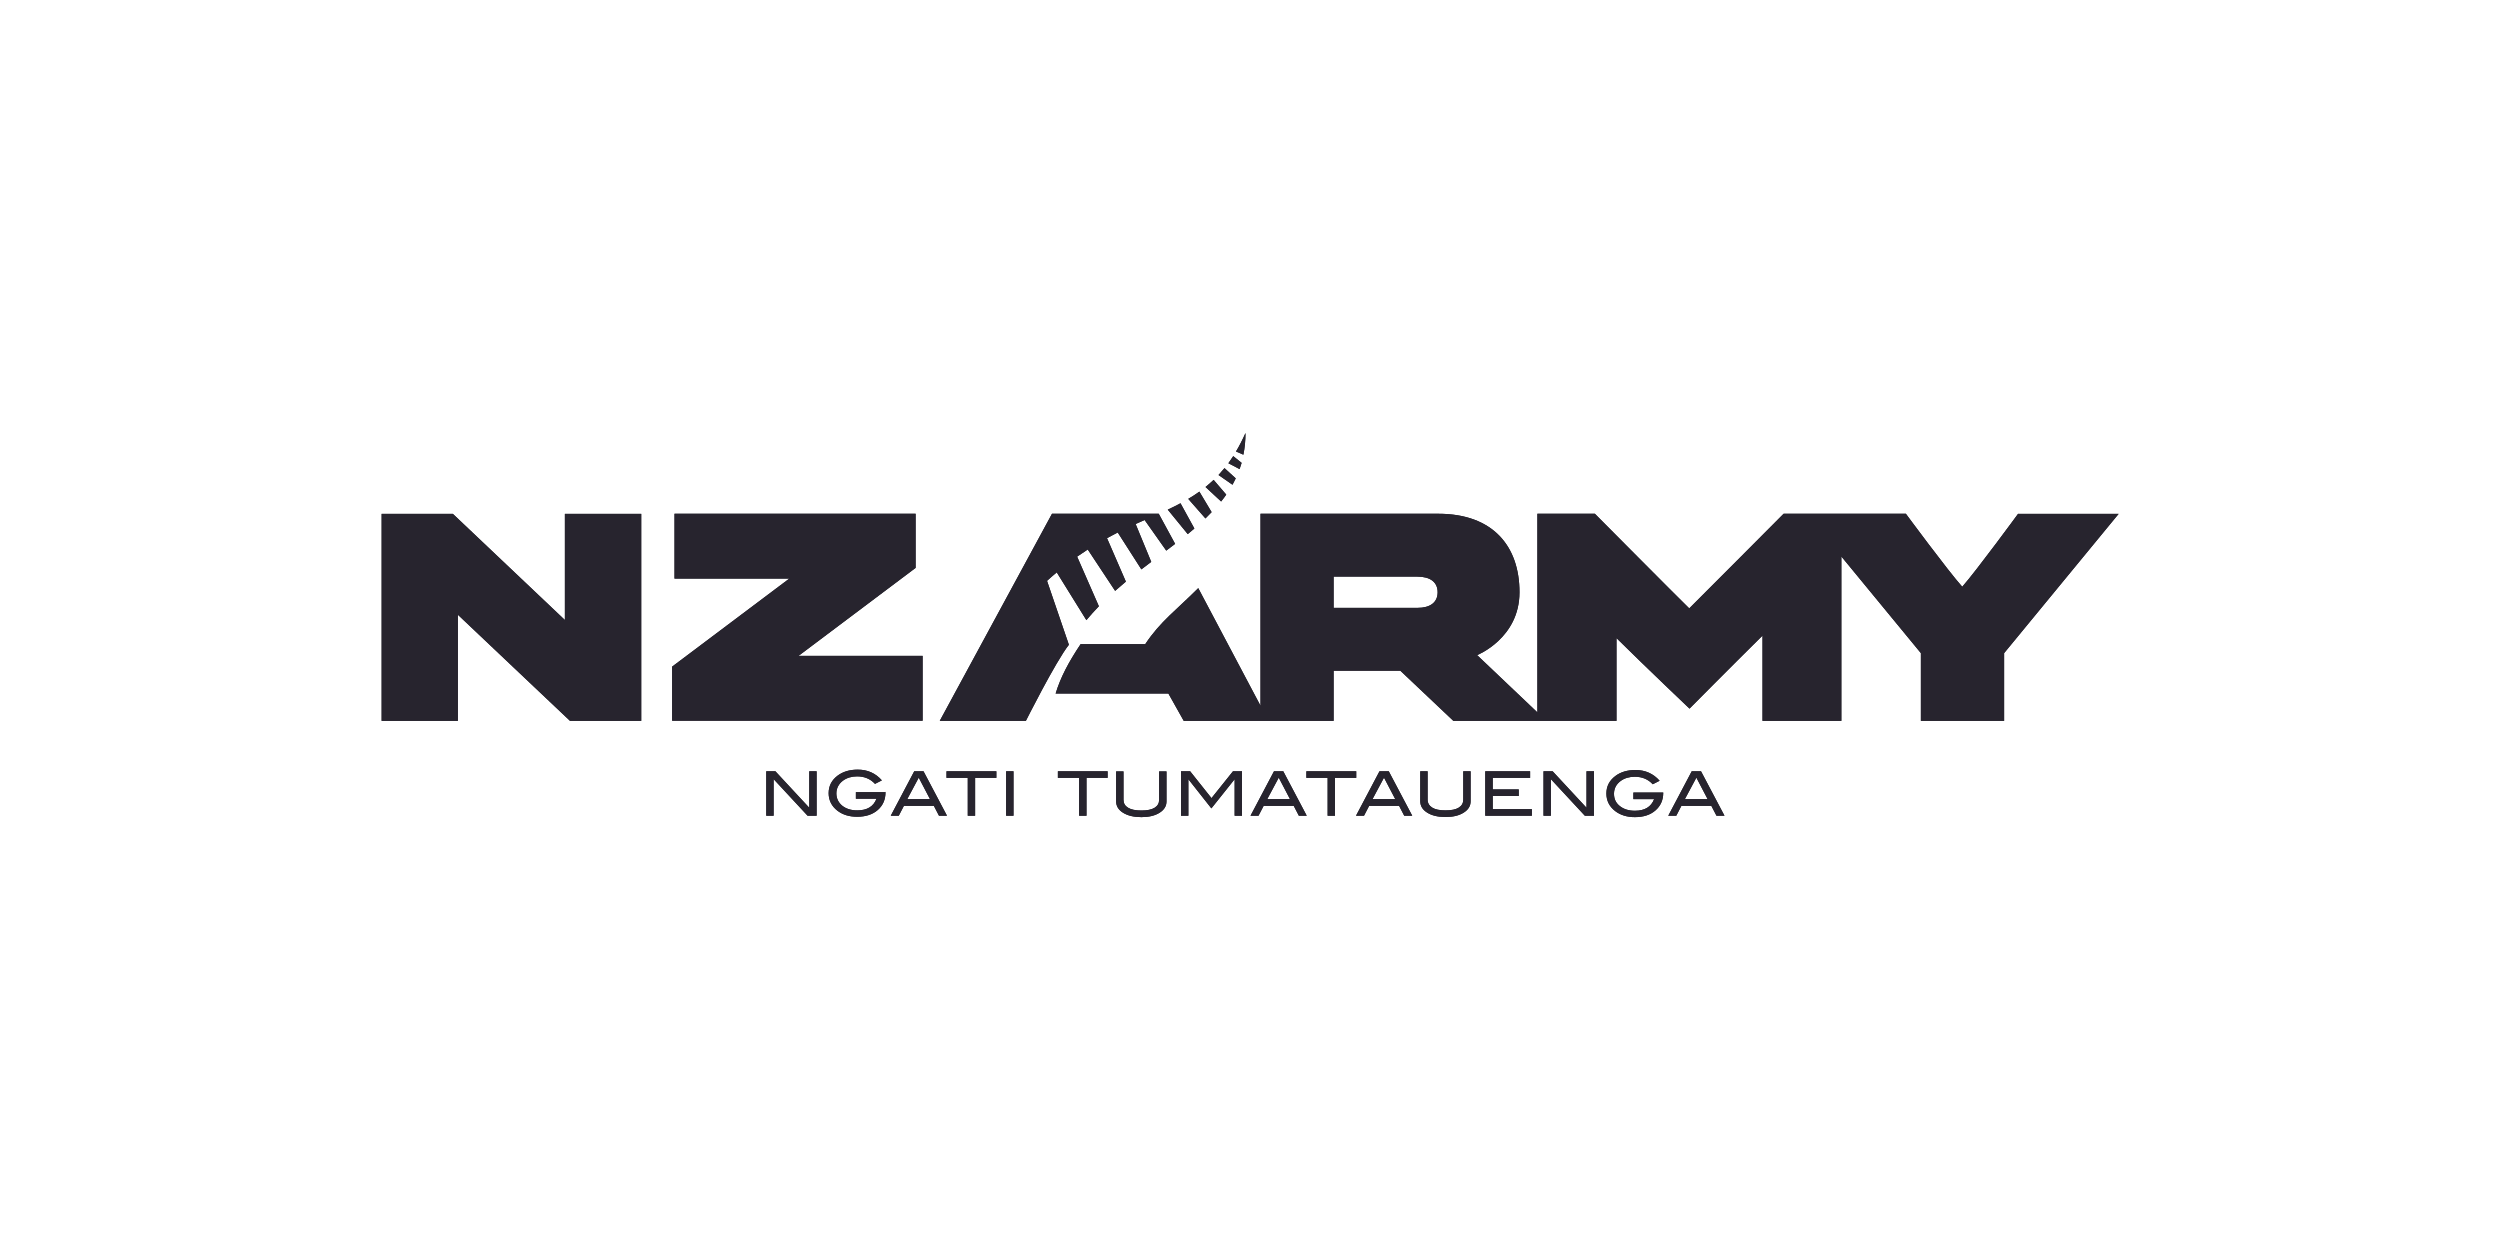
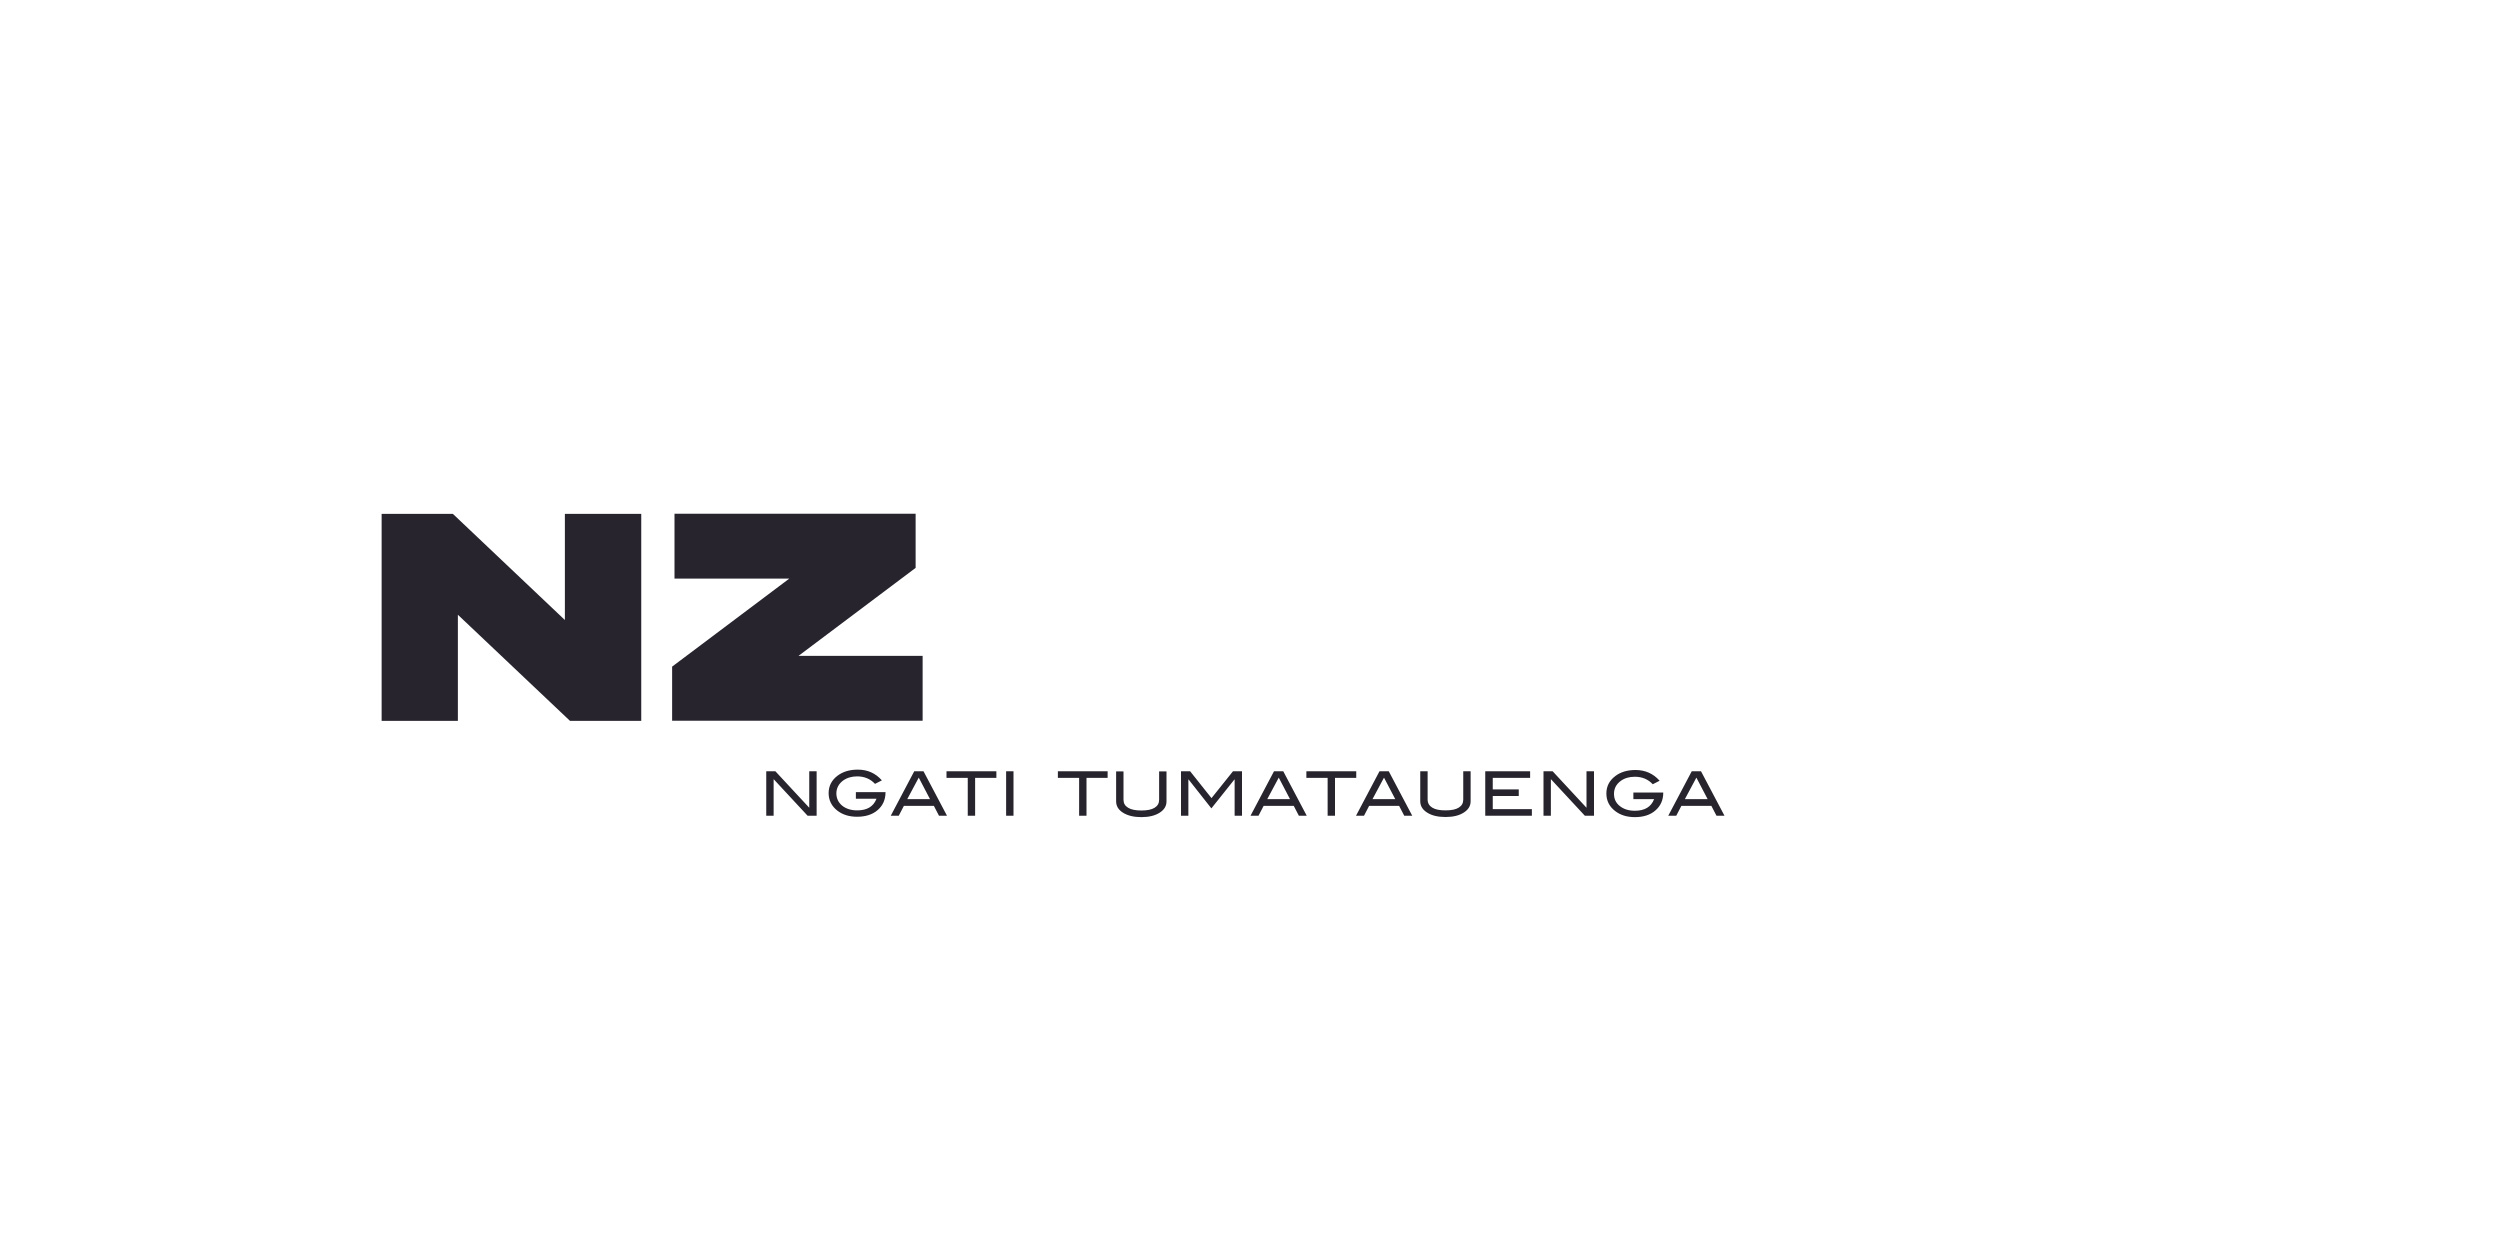
<svg xmlns="http://www.w3.org/2000/svg" id="Layer_1" data-name="Layer 1" viewBox="0 0 200 100">
  <defs>
    <style>
      .cls-1 {
        fill: #27242e;
        stroke-width: 0px;
      }
    </style>
  </defs>
  <path class="cls-1" d="M134.79,63.93l.92-1.72.9,1.72h-1.82ZM136.08,61.7h-.74l-1.88,3.56h.64l.41-.79h2.4l.41.79h.64l-1.88-3.56ZM133.06,63.42c0,.58-.21,1.05-.62,1.41-.41.36-.96.54-1.65.54-.63,0-1.15-.16-1.57-.48-.47-.36-.71-.83-.71-1.41s.24-1.04.72-1.4c.42-.32.96-.48,1.61-.48.78,0,1.43.29,1.93.86l-.55.28c-.37-.4-.85-.6-1.43-.6-.45,0-.83.11-1.14.34-.35.26-.53.6-.53,1.02s.15.73.46.98c.31.25.71.38,1.21.38.79,0,1.3-.31,1.54-.93h-1.66v-.53h2.39v.05ZM127.51,61.7h-.59v2.92l-2.71-2.92h-.73v3.56h.59v-2.93l2.72,2.93h.73v-3.56ZM122.54,65.26h-3.72v-3.56h3.59v.53h-2.99v.92h2.08v.53h-2.08v1.05h3.13v.53ZM117.65,61.7h-.59v2.27c0,.28-.12.49-.36.64-.24.15-.59.22-1.06.22s-.82-.07-1.06-.22c-.24-.15-.37-.36-.37-.64v-2.27h-.59v2.4c0,.37.18.67.54.9.37.24.86.36,1.48.36s1.1-.12,1.47-.36c.36-.23.54-.53.54-.9v-2.4ZM111.62,63.93l-.9-1.72-.92,1.72h1.82ZM112.98,65.26h-.64l-.41-.79h-2.4l-.41.79h-.64l1.88-3.56h.74l1.88,3.56ZM108.5,61.7h-3.99v.53h1.7v3.03h.59v-3.03h1.7v-.53ZM103.2,63.93l-.9-1.72-.92,1.72h1.82ZM104.55,65.26h-.64l-.41-.79h-2.41l-.41.79h-.64l1.88-3.56h.74l1.88,3.56ZM99.38,61.7h-.74l-1.72,2.15-1.71-2.15h-.73v3.56h.59v-2.91h.01l1.83,2.32,1.85-2.32h.01v2.91h.59v-3.56ZM93.32,64.11c0,.37-.18.67-.54.9-.37.24-.86.36-1.47.36s-1.1-.12-1.48-.36c-.36-.23-.54-.53-.54-.9v-2.4h.59v2.27c0,.28.12.49.37.64.24.15.6.22,1.06.22s.82-.07,1.06-.22c.24-.15.36-.36.36-.64v-2.27h.59v2.4ZM88.62,61.7h-3.99v.53h1.7v3.03h.59v-3.03h1.69v-.53ZM81.08,65.26h-.59v-3.56h.59v3.56ZM79.71,61.7h-3.99v.53h1.7v3.03h.59v-3.03h1.7v-.53ZM74.4,63.93l-.9-1.72-.92,1.72h1.82ZM75.76,65.26h-.64l-.41-.79h-2.4l-.41.79h-.64l1.88-3.56h.74l1.88,3.56ZM70.86,63.37h-2.39v.53h1.65c-.24.62-.75.93-1.54.93-.5,0-.9-.13-1.21-.38-.3-.25-.46-.58-.46-.98s.18-.76.53-1.02c.3-.22.68-.34,1.13-.34.58,0,1.06.2,1.43.6l.55-.28c-.5-.57-1.14-.86-1.93-.86-.65,0-1.18.16-1.61.48-.48.36-.72.83-.72,1.4s.24,1.05.71,1.41c.42.32.94.48,1.57.48.68,0,1.24-.18,1.65-.54.41-.36.62-.83.62-1.41v-.05ZM65.34,65.26h-.73l-2.72-2.93v2.93h-.59v-3.56h.73l2.71,2.92v-2.92h.59v3.56Z" />
  <path class="cls-1" d="M51.3,41.11v16.56h-5.7s-6.63-6.28-8.97-8.49v8.49h-6.1v-16.56h5.7s6.63,6.28,8.96,8.49v-8.49h6.1ZM53.96,41.1v5.19s6.17,0,9.18,0c-2.67,2-9.37,7.04-9.37,7.04v4.33h20.04v-5.19h-9.93c2.67-2,9.37-7.04,9.37-7.04v-4.33h-19.29Z" />
-   <path class="cls-1" d="M83.77,46.49l1.74,5.09c-1.08,1.38-3.44,6.09-3.44,6.09h-6.89l8.98-16.57h8.54s0,0,0,0h0s1.31,2.41,1.31,2.41c-.24.18-.47.36-.71.54l-1.73-2.45h0c-.24.11-.48.21-.72.32l1.25,3.03c-.26.2-.53.4-.79.6l-1.89-2.95c-.28.14-.57.29-.86.45l1.51,3.48h0c-.29.24-.58.49-.86.74h0l-2.19-3.31c-.28.18-.56.37-.85.57l1.74,3.97h0c-.35.36-.68.73-1,1.11h0l-2.37-3.82c-.26.21-.51.44-.77.67M95.02,42.73c.18-.15.36-.3.53-.45l-1.11-2.02h0c-.33.18-.67.35-1.02.51h0s1.6,1.96,1.6,1.96ZM96.44,41.48l-1.38-1.57c.31-.18.6-.37.89-.58h0l.98,1.64c-.16.17-.33.34-.5.51M97.69,40.12h0c.14-.18.28-.36.41-.55l-1.01-1.18h0c-.21.2-.43.39-.65.57h0s1.25,1.16,1.25,1.16ZM97.48,38h0c.16-.18.32-.36.48-.55h0l.9.82c-.08.17-.17.34-.26.51l-1.12-.78ZM99.17,37.52c.06-.16.11-.32.16-.49l-.67-.54c-.13.2-.26.39-.39.57h0s.9.47.9.47ZM99.48,36.38l-.6-.26c.27-.45.52-.94.76-1.48,0,.62-.06,1.19-.17,1.74M113.39,48.63h-6.7v-2.5h6.7c1.03,0,1.62.44,1.62,1.25s-.59,1.25-1.62,1.25M161.45,41.1s-3.31,4.52-4.47,5.84c-1.17-1.31-4.51-5.84-4.51-5.84h-9.78s-6.59,6.62-7.55,7.57c-.97-.94-7.55-7.57-7.55-7.57h-4.6v15.89c-1.26-1.19-3.84-3.64-4.82-4.58,0,0,3.39-1.35,3.39-5.03s-2.12-6.28-6.5-6.28h-14.22v15.36l-4.98-9.41c-1.77,1.77-3.04,2.67-4.24,4.48h-5.17c-.95,1.42-1.6,2.64-2,3.95h9.02c.43.76,1.23,2.19,1.23,2.19h11.99s0-2.98,0-4.01h5.34c.75.71,4.24,4.01,4.24,4.01h13.05v-6.62c2.45,2.42,5.84,5.64,5.84,5.64,0,0,3.32-3.35,5.84-5.84v6.82h6.31v-13.15l6.36,7.73v5.42h6.66v-5.42l9.16-11.14h-8.02Z" />
-   <path class="cls-1" d="M134.79,63.93l.92-1.72.9,1.72h-1.82ZM136.08,61.7h-.74l-1.88,3.56h.64l.41-.79h2.4l.41.79h.64l-1.88-3.56ZM133.06,63.42c0,.58-.21,1.05-.62,1.41-.41.36-.96.54-1.65.54-.63,0-1.15-.16-1.57-.48-.47-.36-.71-.83-.71-1.41s.24-1.04.72-1.4c.42-.32.96-.48,1.61-.48.78,0,1.43.29,1.93.86l-.55.28c-.37-.4-.85-.6-1.43-.6-.45,0-.83.11-1.14.34-.35.26-.53.6-.53,1.02s.15.73.46.98c.31.25.71.38,1.21.38.79,0,1.3-.31,1.54-.93h-1.66v-.53h2.39v.05ZM127.51,61.7h-.59v2.92l-2.71-2.92h-.73v3.56h.59v-2.93l2.72,2.93h.73v-3.56ZM122.54,65.26h-3.72v-3.56h3.59v.53h-2.99v.92h2.08v.53h-2.08v1.05h3.13v.53ZM117.65,61.7h-.59v2.27c0,.28-.12.49-.36.64-.24.15-.59.22-1.06.22s-.82-.07-1.06-.22c-.24-.15-.37-.36-.37-.64v-2.27h-.59v2.4c0,.37.18.67.54.9.37.24.86.36,1.48.36s1.1-.12,1.47-.36c.36-.23.54-.53.54-.9v-2.4ZM111.62,63.93l-.9-1.72-.92,1.72h1.82ZM112.98,65.26h-.64l-.41-.79h-2.4l-.41.79h-.64l1.88-3.56h.74l1.88,3.56ZM108.5,61.7h-3.99v.53h1.7v3.03h.59v-3.03h1.7v-.53ZM103.2,63.93l-.9-1.72-.92,1.72h1.82ZM104.55,65.26h-.64l-.41-.79h-2.41l-.41.79h-.64l1.88-3.56h.74l1.88,3.56ZM99.38,61.7h-.74l-1.72,2.15-1.71-2.15h-.73v3.56h.59v-2.91h.01l1.83,2.32,1.85-2.32h.01v2.91h.59v-3.56ZM93.32,64.11c0,.37-.18.67-.54.9-.37.24-.86.36-1.47.36s-1.1-.12-1.48-.36c-.36-.23-.54-.53-.54-.9v-2.4h.59v2.27c0,.28.12.49.37.64.24.15.6.22,1.06.22s.82-.07,1.06-.22c.24-.15.36-.36.36-.64v-2.27h.59v2.4ZM88.62,61.7h-3.99v.53h1.7v3.03h.59v-3.03h1.69v-.53ZM81.08,65.26h-.59v-3.56h.59v3.56ZM79.71,61.7h-3.99v.53h1.7v3.03h.59v-3.03h1.7v-.53ZM74.4,63.93l-.9-1.72-.92,1.72h1.82ZM75.76,65.26h-.64l-.41-.79h-2.4l-.41.79h-.64l1.88-3.56h.74l1.88,3.56ZM70.86,63.37h-2.39v.53h1.65c-.24.62-.75.93-1.54.93-.5,0-.9-.13-1.21-.38-.3-.25-.46-.58-.46-.98s.18-.76.53-1.02c.3-.22.68-.34,1.13-.34.58,0,1.06.2,1.43.6l.55-.28c-.5-.57-1.14-.86-1.93-.86-.65,0-1.18.16-1.61.48-.48.36-.72.83-.72,1.4s.24,1.05.71,1.41c.42.32.94.48,1.57.48.68,0,1.24-.18,1.65-.54.41-.36.62-.83.62-1.41v-.05ZM65.34,65.26h-.73l-2.72-2.93v2.93h-.59v-3.56h.73l2.71,2.92v-2.92h.59v3.56Z" />
-   <path class="cls-1" d="M51.3,41.11v16.56h-5.7s-6.63-6.28-8.97-8.49v8.49h-6.1v-16.56h5.7s6.63,6.28,8.96,8.49v-8.49h6.1ZM53.96,41.1v5.19s6.17,0,9.18,0c-2.67,2-9.37,7.04-9.37,7.04v4.33h20.04v-5.19h-9.93c2.67-2,9.37-7.04,9.37-7.04v-4.33h-19.29Z" />
-   <path class="cls-1" d="M83.77,46.49l1.74,5.09c-1.08,1.38-3.44,6.09-3.44,6.09h-6.89l8.98-16.57h8.54s0,0,0,0h0s1.31,2.41,1.31,2.41c-.24.18-.47.36-.71.54l-1.73-2.45h0c-.24.11-.48.21-.72.32l1.25,3.03c-.26.2-.53.4-.79.6l-1.89-2.95c-.28.14-.57.29-.86.45l1.51,3.48h0c-.29.24-.58.49-.86.74h0l-2.19-3.31c-.28.18-.56.37-.85.57l1.74,3.97h0c-.35.36-.68.73-1,1.11h0l-2.37-3.82c-.26.21-.51.44-.77.67M95.02,42.73c.18-.15.36-.3.53-.45l-1.11-2.02h0c-.33.18-.67.35-1.02.51h0s1.6,1.96,1.6,1.96ZM96.44,41.48l-1.38-1.57c.31-.18.6-.37.89-.58h0l.98,1.64c-.16.17-.33.34-.5.51M97.69,40.12h0c.14-.18.28-.36.41-.55l-1.01-1.18h0c-.21.2-.43.39-.65.57h0s1.25,1.16,1.25,1.16ZM97.48,38h0c.16-.18.32-.36.48-.55h0l.9.82c-.08.17-.17.34-.26.51l-1.12-.78ZM99.17,37.52c.06-.16.11-.32.16-.49l-.67-.54c-.13.2-.26.39-.39.57h0s.9.47.9.47ZM99.48,36.38l-.6-.26c.27-.45.52-.94.76-1.48,0,.62-.06,1.19-.17,1.74M113.39,48.63h-6.7v-2.5h6.7c1.03,0,1.62.44,1.62,1.25s-.59,1.25-1.62,1.25M161.45,41.1s-3.31,4.52-4.47,5.84c-1.17-1.31-4.51-5.84-4.51-5.84h-9.78s-6.59,6.62-7.55,7.57c-.97-.94-7.55-7.57-7.55-7.57h-4.6v15.89c-1.26-1.19-3.84-3.64-4.82-4.58,0,0,3.39-1.35,3.39-5.03s-2.12-6.28-6.5-6.28h-14.22v15.36l-4.98-9.41c-1.77,1.77-3.04,2.67-4.24,4.48h-5.17c-.95,1.42-1.6,2.64-2,3.95h9.02c.43.76,1.23,2.19,1.23,2.19h11.99s0-2.98,0-4.01h5.34c.75.71,4.24,4.01,4.24,4.01h13.05v-6.62c2.45,2.42,5.84,5.64,5.84,5.64,0,0,3.32-3.35,5.84-5.84v6.82h6.31v-13.15l6.36,7.73v5.42h6.66v-5.42l9.16-11.14h-8.02Z" />
</svg>